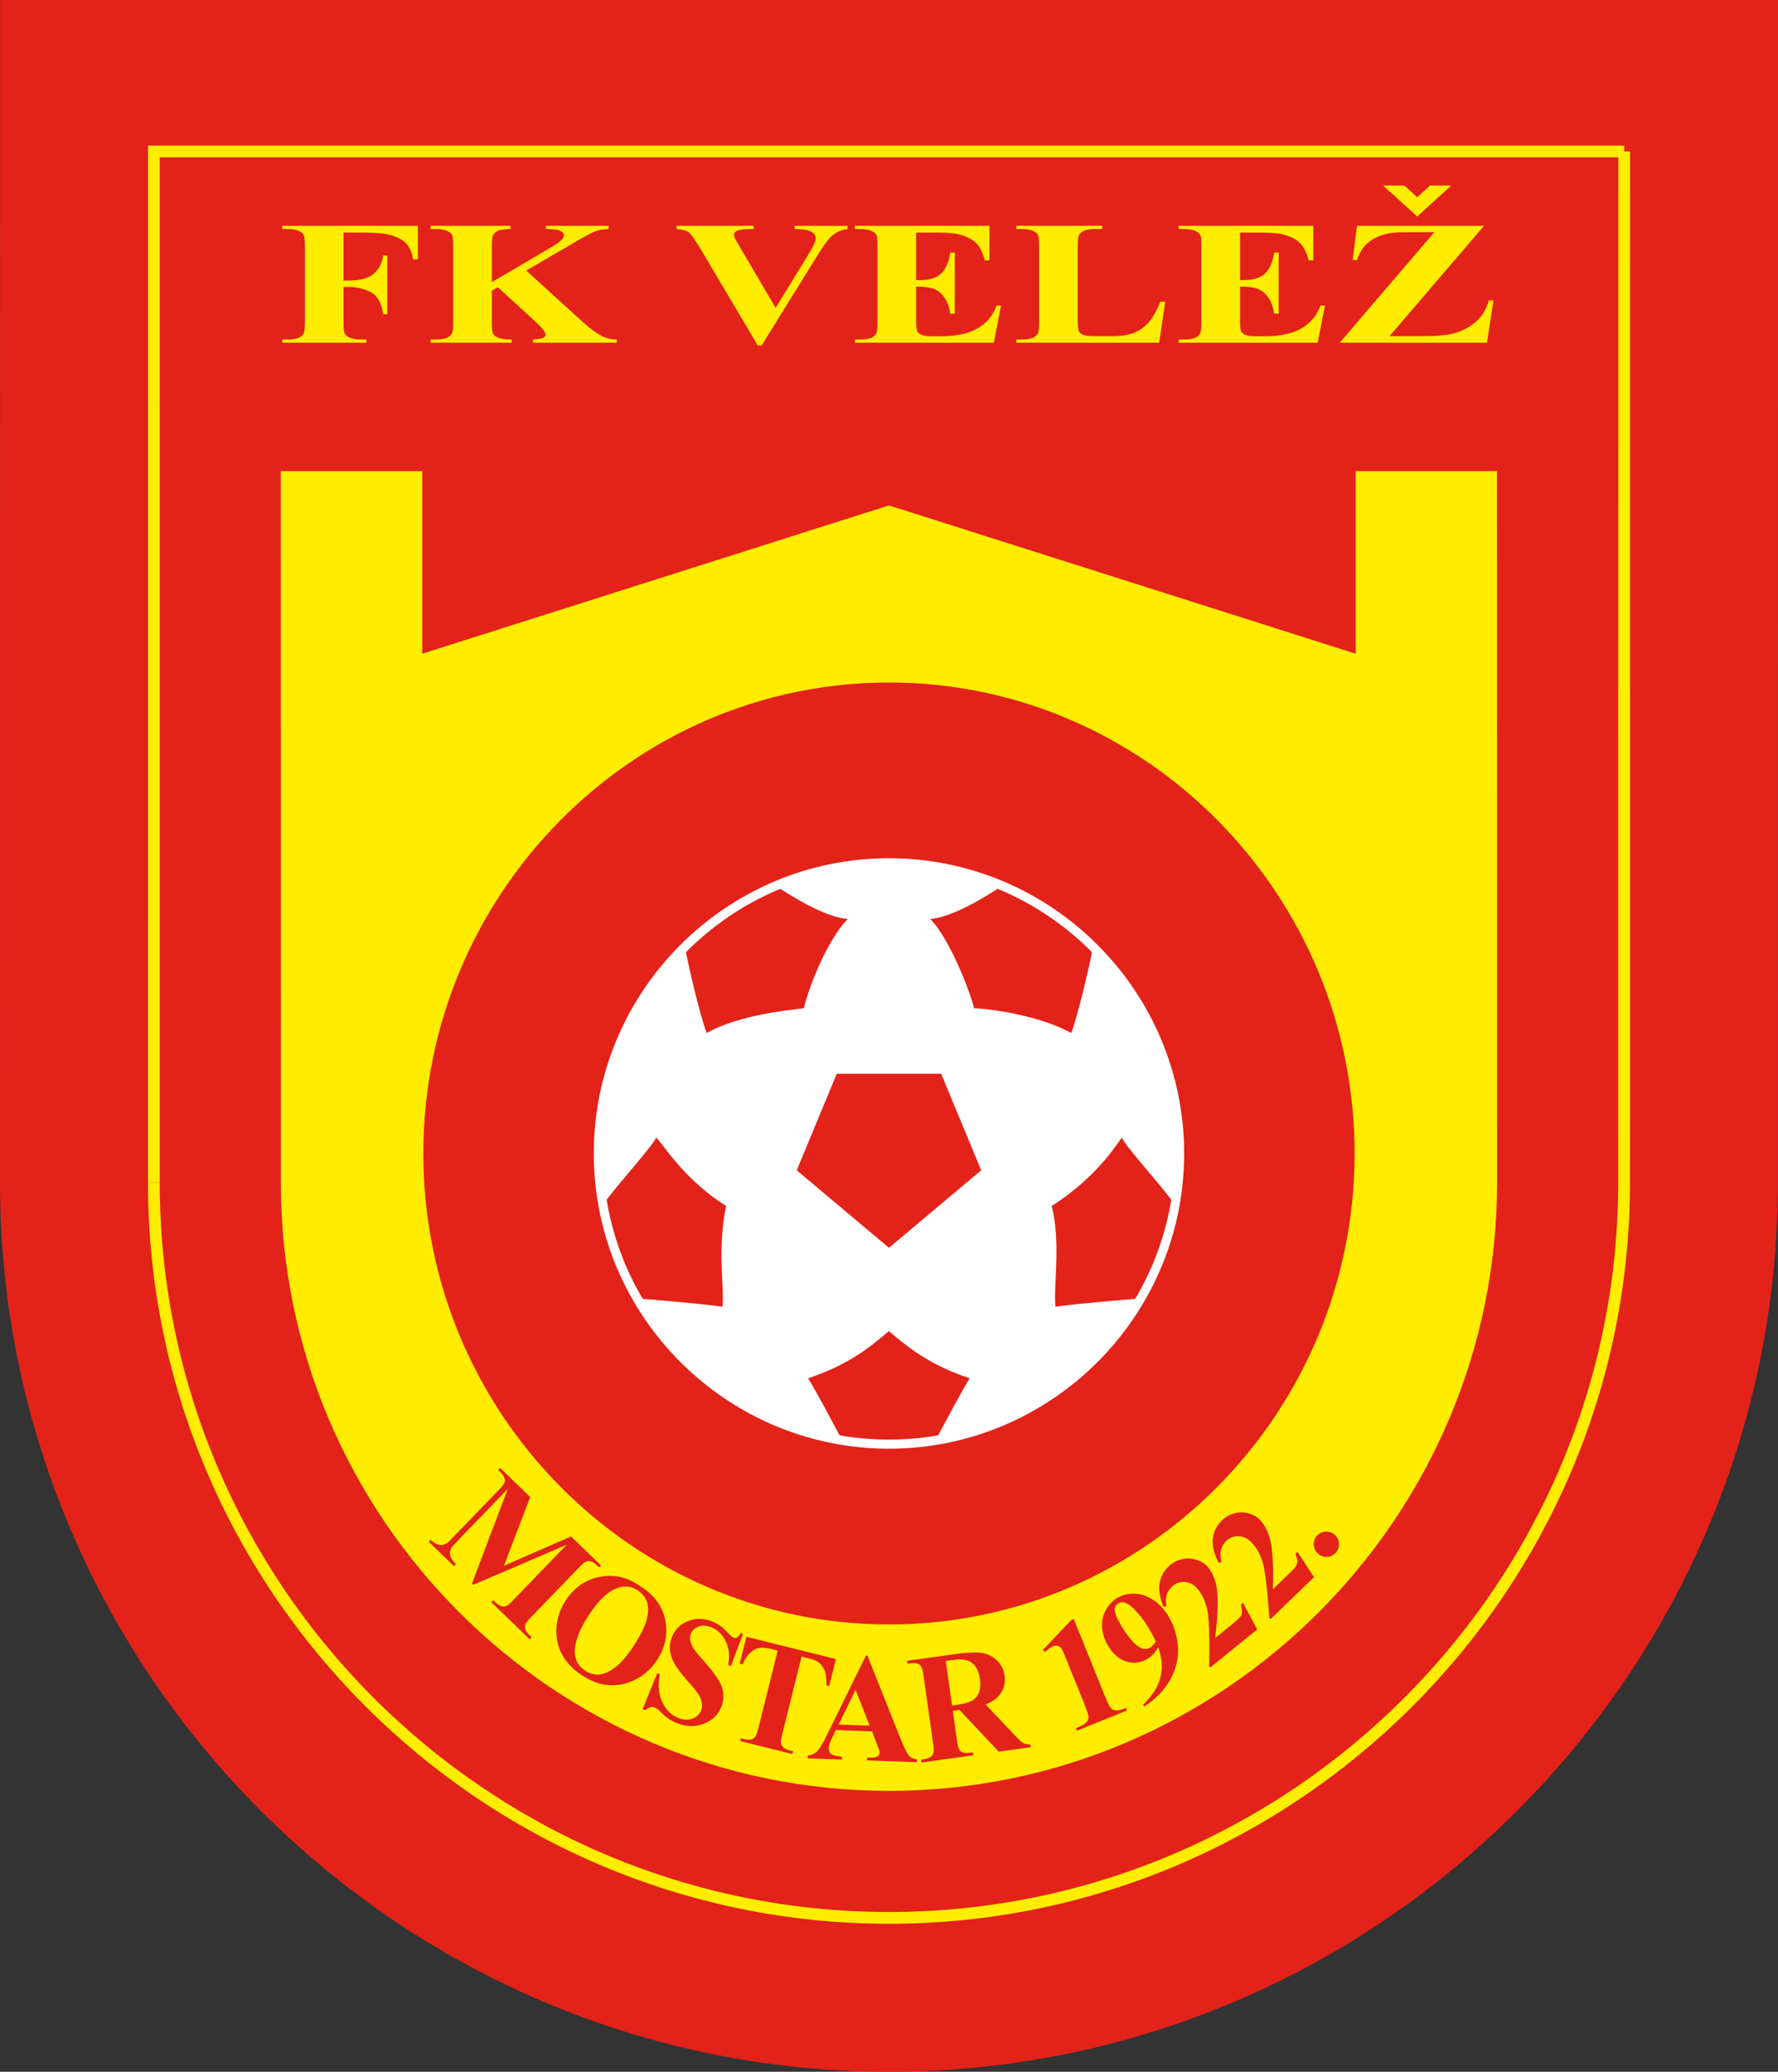
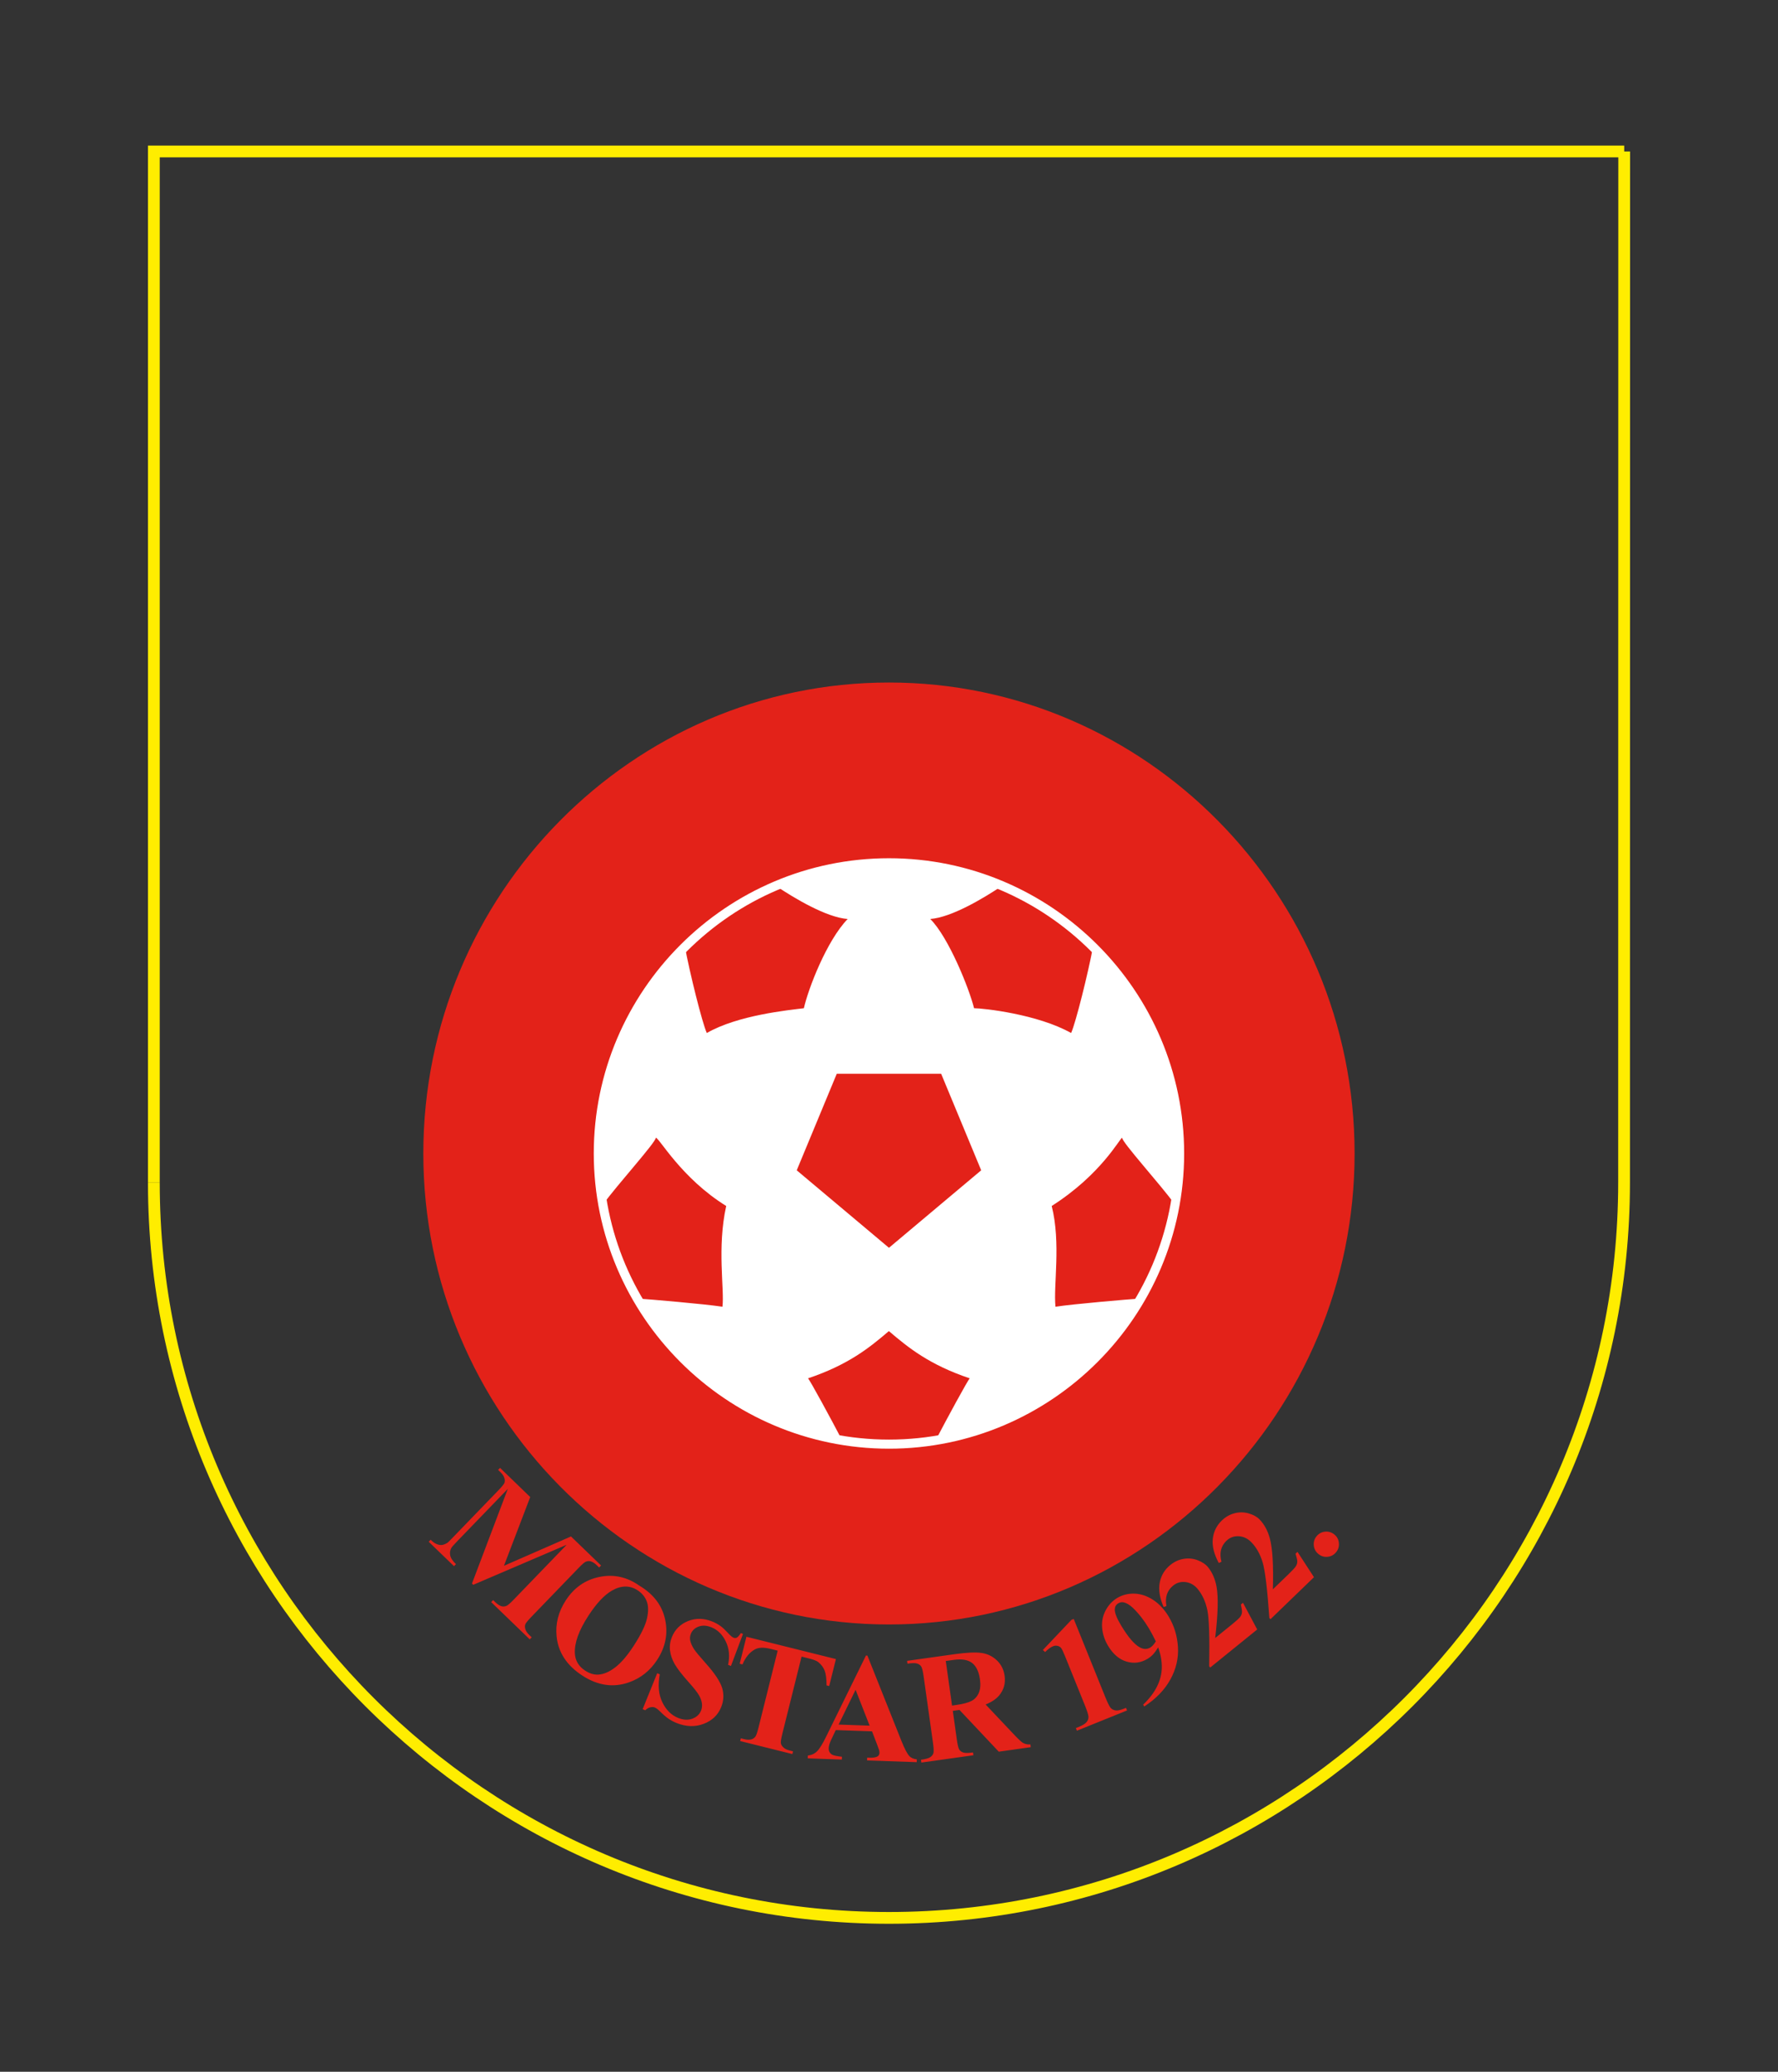
<svg xmlns="http://www.w3.org/2000/svg" version="1.0" id="Ebene_1" x="0px" y="0px" width="321.16px" height="374.173px" viewBox="0 0 321.16 374.173" enable-background="new 0 0 321.16 374.173" xml:space="preserve">
  <rect x="0" y="0" width="321.16" height="374.173" fill="#333333" stroke="none" />
-   <path fill-rule="evenodd" clip-rule="evenodd" fill="#E32219" d="M321.16,0l-0.016,213.603c0,88.439-72.133,160.57-160.571,160.57  C72.133,374.173,0,302.042,0,213.603L0.021,0H321.16L321.16,0z" />
  <path fill="none" stroke="#FFED00" stroke-width="2.126" stroke-miterlimit="2.613" d="M293.379,27.352l-0.023,186.251   M293.355,213.603c0,73.133-59.648,132.779-132.782,132.779S27.791,286.735,27.791,213.603" />
  <polyline fill="none" stroke="#FFED00" stroke-width="2.124" stroke-miterlimit="2.613" points="27.791,213.603 27.793,27.352   293.379,27.352 " />
-   <path fill-rule="evenodd" clip-rule="evenodd" fill="#FFED00" d="M160.573,323.442c-60.5,0-109.844-49.342-109.844-109.84  L50.712,85.085h25.551v32.983l84.311-26.782l84.31,26.782V85.085h25.514l0.02,128.518  C270.416,274.101,221.072,323.442,160.573,323.442L160.573,323.442z" />
-   <path fill-rule="evenodd" clip-rule="evenodd" fill="#FFED00" d="M62.052,42.002v8.673h0.839c1.283,0,2.33-0.144,3.146-0.423  c0.812-0.278,1.502-0.753,2.067-1.415c0.564-0.665,0.932-1.562,1.102-2.694h0.75v10.602h-0.75c-0.274-2.005-1.009-3.323-2.215-3.961  s-2.577-0.957-4.101-0.957h-0.839v6.461c0,1.079,0.083,1.753,0.246,2.024c0.165,0.268,0.488,0.506,0.966,0.705  c0.477,0.203,1.124,0.303,1.935,0.303h0.965v0.578h-15.18v-0.578h0.96c0.844,0,1.523-0.107,2.039-0.326  c0.367-0.144,0.652-0.395,0.855-0.745c0.153-0.252,0.236-0.905,0.236-1.961v-13.89c0-1.076-0.083-1.754-0.236-2.021  c-0.158-0.271-0.478-0.507-0.953-0.71c-0.478-0.203-1.125-0.303-1.941-0.303h-0.96v-0.578h24.493v6.059H74.6  c-0.197-1.423-0.707-2.476-1.528-3.16c-0.823-0.687-2.013-1.168-3.564-1.451c-0.86-0.155-2.444-0.231-4.758-0.231H62.052  L62.052,42.002z M95.054,48.864l10.212,9.295c1.441,1.312,2.687,2.196,3.728,2.662c0.757,0.335,1.557,0.498,2.401,0.498v0.578  H96.275v-0.578c0.955-0.06,1.574-0.172,1.853-0.326c0.274-0.156,0.417-0.347,0.417-0.574c0-0.435-0.657-1.255-1.973-2.459  l-6.655-6.09l-1.075,0.653v5.764c0,1.1,0.088,1.785,0.258,2.053c0.17,0.271,0.499,0.501,0.986,0.693  c0.483,0.191,1.263,0.286,2.336,0.286v0.578H77.774v-0.578h0.959c0.845,0,1.524-0.107,2.039-0.326  c0.367-0.144,0.652-0.395,0.855-0.745c0.153-0.252,0.235-0.905,0.235-1.961v-13.89c0-1.076-0.082-1.754-0.235-2.021  c-0.159-0.271-0.478-0.507-0.954-0.71s-1.123-0.303-1.94-0.303h-0.959v-0.578h14.45v0.578c-0.98,0-1.732,0.104-2.248,0.311  c-0.366,0.145-0.662,0.387-0.877,0.729c-0.17,0.26-0.258,0.925-0.258,1.993v6.572l10.772-6.337c1.502-0.881,2.248-1.587,2.248-2.116  c0-0.395-0.308-0.705-0.922-0.937c-0.312-0.112-1.091-0.188-2.335-0.216v-0.578h11.33v0.578c-1.014,0.052-1.808,0.184-2.389,0.395  c-0.576,0.216-1.907,0.933-3.991,2.156L95.054,48.864L95.054,48.864z M153.084,40.786v0.578c-1.053,0.124-1.995,0.534-2.822,1.229  c-0.604,0.518-1.491,1.737-2.681,3.658l-10,16.129h-0.707l-9.954-16.783c-1.202-2.024-2.002-3.212-2.413-3.563  c-0.404-0.354-1.173-0.578-2.297-0.67v-0.578h13.919v0.578h-0.471c-1.262,0-2.117,0.111-2.571,0.343  c-0.33,0.155-0.494,0.383-0.494,0.682c0,0.188,0.055,0.41,0.17,0.662c0.115,0.254,0.499,0.94,1.157,2.048l6.188,10.51l5.739-9.357  c0.686-1.132,1.108-1.89,1.262-2.271c0.158-0.383,0.235-0.71,0.235-0.981c0-0.311-0.109-0.586-0.34-0.825  c-0.23-0.238-0.564-0.422-1.009-0.546c-0.613-0.175-1.425-0.263-2.438-0.263v-0.578H153.084L153.084,40.786z M165.484,42.002v8.593  h0.576c1.84,0,3.178-0.419,4.006-1.26s1.354-2.08,1.584-3.722h0.813v11.052h-0.813c-0.174-1.204-0.531-2.188-1.086-2.958  c-0.547-0.765-1.184-1.282-1.912-1.546c-0.729-0.267-1.787-0.398-3.168-0.398v5.946c0,1.163,0.064,1.873,0.203,2.132  c0.137,0.26,0.389,0.475,0.756,0.642c0.373,0.164,0.977,0.247,1.803,0.247h1.732c2.715,0,4.885-0.458,6.518-1.371  c1.641-0.912,2.813-2.303,3.525-4.173h0.795l-1.309,6.712h-25.097v-0.578h0.965c0.844,0,1.519-0.107,2.033-0.326  c0.373-0.144,0.658-0.395,0.855-0.745c0.158-0.252,0.235-0.905,0.235-1.961v-13.89c0-0.952-0.032-1.538-0.104-1.758  c-0.143-0.362-0.406-0.643-0.796-0.841c-0.542-0.29-1.283-0.435-2.225-0.435h-0.965v-0.578h24.306v6.246H177.9  c-0.412-1.526-0.992-2.623-1.742-3.289c-0.752-0.661-1.811-1.15-3.182-1.463c-0.799-0.187-2.295-0.278-4.494-0.278H165.484  L165.484,42.002z M210.475,54.488l-1.092,7.409h-25.787v-0.578h0.965c0.844,0,1.523-0.107,2.033-0.326  c0.373-0.144,0.658-0.395,0.861-0.745c0.152-0.252,0.236-0.905,0.236-1.961v-13.89c0-1.076-0.084-1.754-0.236-2.021  c-0.158-0.271-0.477-0.507-0.953-0.71c-0.482-0.203-1.125-0.303-1.941-0.303h-0.965v-0.578h15.486v0.578h-1.266  c-0.84,0-1.52,0.107-2.035,0.327c-0.373,0.144-0.662,0.394-0.875,0.745c-0.16,0.251-0.236,0.904-0.236,1.961v13.451  c0,1.08,0.088,1.77,0.258,2.063c0.17,0.296,0.504,0.519,1.002,0.663c0.361,0.091,1.223,0.139,2.594,0.139h2.424  c1.539,0,2.822-0.195,3.854-0.59c1.023-0.395,1.912-1.02,2.664-1.868c0.75-0.854,1.457-2.109,2.131-3.768H210.475L210.475,54.488z   M223.986,42.002v8.593h0.576c1.842,0,3.18-0.419,4.008-1.26c0.826-0.841,1.354-2.08,1.584-3.722h0.811v11.052h-0.811  c-0.176-1.204-0.533-2.188-1.086-2.958c-0.549-0.765-1.184-1.282-1.914-1.546c-0.729-0.267-1.787-0.398-3.168-0.398v5.946  c0,1.163,0.066,1.873,0.203,2.132c0.137,0.26,0.389,0.475,0.756,0.642c0.373,0.164,0.977,0.247,1.805,0.247h1.732  c2.713,0,4.883-0.458,6.518-1.371c1.639-0.912,2.813-2.303,3.525-4.173h0.795l-1.313,6.712h-25.096v-0.578h0.967  c0.844,0,1.518-0.107,2.033-0.326c0.371-0.144,0.658-0.395,0.854-0.745c0.16-0.252,0.236-0.905,0.236-1.961v-13.89  c0-0.952-0.031-1.538-0.104-1.758c-0.143-0.362-0.406-0.643-0.795-0.841c-0.543-0.29-1.283-0.435-2.225-0.435h-0.967v-0.578h24.307  v6.246h-0.816c-0.41-1.526-0.99-2.623-1.742-3.289c-0.752-0.661-1.809-1.15-3.18-1.463c-0.801-0.187-2.297-0.278-4.496-0.278  H223.986L223.986,42.002z M268.055,40.786L250.99,60.714h5.52c2.615,0,4.441-0.12,5.482-0.358c1.699-0.371,3.164-1.061,4.391-2.061  c1.229-1.005,2.078-2.344,2.549-4.025h0.834l-1.18,7.628h-26.592l17.088-19.959h-4.303c-1.674,0-2.77,0.036-3.301,0.111  c-0.998,0.132-1.936,0.398-2.813,0.801c-0.877,0.399-1.605,0.929-2.188,1.595c-0.576,0.666-1.031,1.507-1.359,2.523h-0.789  l0.789-6.183H268.055L268.055,40.786z M255.988,39.103l6.164-5.596h-3.836l-2.328,2.113l-2.326-2.113h-3.836L255.988,39.103  L255.988,39.103z" />
  <path fill-rule="evenodd" clip-rule="evenodd" fill="#E32219" d="M91.029,282.792l12.112-5.299l5.433,5.244l-0.354,0.365  l-0.433-0.42c-0.394-0.379-0.773-0.615-1.145-0.705c-0.25-0.068-0.53-0.039-0.838,0.082c-0.226,0.088-0.657,0.465-1.297,1.127  l-8.494,8.797c-0.659,0.682-1.035,1.141-1.127,1.383c-0.091,0.238-0.091,0.531,0.012,0.873c0.098,0.344,0.337,0.695,0.71,1.057  l0.433,0.418l-0.353,0.365l-6.965-6.727l0.353-0.365l0.434,0.42c0.393,0.377,0.773,0.613,1.144,0.703  c0.252,0.068,0.536,0.037,0.849-0.09c0.224-0.09,0.66-0.467,1.305-1.135l9.55-9.889l-16.871,7.229l-0.235-0.227l6.473-17.1  l-9.075,9.396c-0.633,0.654-1.005,1.074-1.117,1.258c-0.231,0.41-0.305,0.855-0.219,1.336c0.087,0.484,0.434,1.018,1.045,1.607  l-0.353,0.365l-4.567-4.408l0.354-0.367l0.139,0.135c0.287,0.293,0.608,0.51,0.962,0.658c0.356,0.145,0.68,0.193,0.974,0.15  c0.299-0.043,0.631-0.186,1.001-0.422c0.083-0.061,0.411-0.391,0.987-0.986l8.151-8.441c0.654-0.678,1.025-1.133,1.113-1.369  c0.092-0.238,0.084-0.527-0.014-0.869c-0.1-0.346-0.336-0.695-0.711-1.059l-0.424-0.408l0.353-0.365l5.45,5.266L91.029,282.792  L91.029,282.792z M115.509,286.392c2.537,1.52,4.08,3.549,4.63,6.09c0.552,2.545,0.077,4.973-1.422,7.281  c-1.281,1.973-2.986,3.332-5.113,4.08c-2.823,0.998-5.629,0.588-8.419-1.225c-2.799-1.818-4.348-4.172-4.645-7.063  c-0.237-2.283,0.315-4.453,1.65-6.51c1.502-2.311,3.534-3.725,6.107-4.246C110.87,284.278,113.274,284.812,115.509,286.392  L115.509,286.392z M115.17,287.216c-1.425-0.924-2.976-0.9-4.663,0.07c-1.376,0.801-2.793,2.32-4.241,4.551  c-1.725,2.656-2.532,4.92-2.425,6.793c0.076,1.311,0.695,2.344,1.867,3.104c0.787,0.512,1.569,0.748,2.346,0.711  c0.99-0.055,2.021-0.496,3.095-1.326c1.073-0.832,2.169-2.113,3.292-3.842c1.335-2.055,2.144-3.719,2.425-4.988  c0.282-1.27,0.262-2.307-0.059-3.111S115.942,287.718,115.17,287.216L115.17,287.216z M134.208,295.097l-2.177,5.789l-0.521-0.209  c0.336-1.537,0.201-2.936-0.405-4.201c-0.608-1.262-1.467-2.119-2.583-2.568c-0.864-0.35-1.64-0.396-2.329-0.137  c-0.688,0.258-1.153,0.686-1.396,1.285c-0.152,0.381-0.202,0.754-0.145,1.125c0.084,0.494,0.317,1.047,0.702,1.654  c0.284,0.439,1.003,1.305,2.153,2.596c1.61,1.803,2.591,3.283,2.94,4.445c0.336,1.16,0.276,2.309-0.182,3.441  c-0.581,1.438-1.641,2.443-3.18,3.027c-1.538,0.584-3.17,0.529-4.895-0.168c-0.542-0.219-1.028-0.48-1.468-0.785  c-0.437-0.305-0.958-0.754-1.562-1.354c-0.338-0.334-0.638-0.553-0.9-0.658c-0.223-0.09-0.486-0.098-0.802-0.027  c-0.312,0.068-0.615,0.244-0.905,0.531l-0.472-0.191l2.624-6.492l0.471,0.189c-0.368,1.979-0.214,3.66,0.461,5.047  c0.673,1.391,1.622,2.334,2.846,2.828c0.949,0.383,1.807,0.428,2.58,0.139c0.771-0.289,1.291-0.773,1.568-1.459  c0.163-0.406,0.216-0.846,0.155-1.313c-0.063-0.467-0.246-0.959-0.545-1.48c-0.302-0.518-0.899-1.281-1.795-2.279  c-1.251-1.402-2.111-2.514-2.579-3.33c-0.466-0.816-0.748-1.635-0.845-2.451s0.015-1.625,0.34-2.43  c0.552-1.367,1.527-2.332,2.924-2.891s2.856-0.527,4.389,0.092c0.559,0.227,1.07,0.512,1.541,0.861  c0.354,0.262,0.763,0.645,1.224,1.148c0.461,0.506,0.805,0.803,1.032,0.896c0.221,0.088,0.42,0.09,0.601,0.008  c0.182-0.086,0.433-0.361,0.751-0.834L134.208,295.097L134.208,295.097z M150.993,299.638l-1.215,4.873l-0.479-0.119  c-0.002-1.195-0.116-2.082-0.338-2.658c-0.224-0.578-0.598-1.086-1.127-1.529c-0.297-0.242-0.865-0.467-1.708-0.678l-1.338-0.334  l-3.462,13.883c-0.229,0.922-0.321,1.508-0.277,1.764c0.046,0.254,0.192,0.508,0.449,0.75c0.252,0.248,0.635,0.434,1.147,0.561  l0.599,0.15l-0.123,0.492l-9.426-2.35l0.123-0.492l0.599,0.148c0.523,0.129,0.964,0.143,1.33,0.035  c0.261-0.064,0.494-0.234,0.702-0.498c0.151-0.191,0.338-0.736,0.563-1.637l3.46-13.883l-1.298-0.322  c-1.213-0.303-2.156-0.268-2.834,0.107c-0.946,0.525-1.691,1.428-2.223,2.705l-0.506-0.127l1.214-4.871L150.993,299.638  L150.993,299.638z M157.514,312.692l-6.548-0.23l-0.844,1.779c-0.276,0.594-0.42,1.086-0.433,1.479  c-0.019,0.518,0.178,0.906,0.59,1.168c0.239,0.152,0.841,0.285,1.804,0.391l-0.018,0.508l-6.162-0.217l0.018-0.508  c0.669-0.074,1.224-0.332,1.667-0.768c0.446-0.438,1.007-1.35,1.683-2.74l7.147-14.557l0.259,0.008l6.154,15.432  c0.59,1.465,1.079,2.389,1.479,2.777c0.299,0.293,0.729,0.471,1.295,0.537l-0.018,0.506l-8.969-0.313l0.018-0.508l0.367,0.014  c0.721,0.025,1.231-0.057,1.529-0.246c0.204-0.139,0.313-0.346,0.322-0.619c0.006-0.164-0.016-0.332-0.063-0.51  c-0.019-0.08-0.142-0.428-0.377-1.039L157.514,312.692L157.514,312.692z M157.082,311.665l-2.537-6.48l-3.064,6.283L157.082,311.665  L157.082,311.665z M172.104,308.995l0.723,5.146c0.141,0.996,0.289,1.611,0.447,1.852c0.158,0.242,0.402,0.416,0.729,0.525  c0.33,0.109,0.912,0.105,1.752-0.012l0.07,0.504l-9.4,1.32l-0.07-0.504c0.85-0.119,1.414-0.275,1.693-0.479  c0.283-0.199,0.467-0.436,0.551-0.707c0.086-0.27,0.063-0.898-0.078-1.895l-1.676-11.918c-0.139-0.994-0.289-1.609-0.447-1.85  c-0.156-0.24-0.4-0.418-0.727-0.527c-0.332-0.109-0.914-0.104-1.757,0.014l-0.07-0.504l8.534-1.197  c2.223-0.313,3.869-0.389,4.943-0.225c1.072,0.158,1.992,0.609,2.756,1.346c0.768,0.732,1.227,1.658,1.383,2.768  c0.191,1.355-0.137,2.543-0.988,3.564c-0.545,0.646-1.355,1.188-2.438,1.627l5.289,5.596c0.691,0.725,1.172,1.166,1.445,1.332  c0.406,0.227,0.859,0.322,1.352,0.277l0.07,0.504l-5.785,0.811l-7.094-7.537L172.104,308.995L172.104,308.995z M170.836,299.987  l1.131,8.049l0.775-0.109c1.254-0.176,2.174-0.426,2.768-0.742c0.59-0.316,1.021-0.801,1.293-1.451  c0.273-0.654,0.34-1.459,0.205-2.426c-0.197-1.402-0.67-2.389-1.418-2.967c-0.748-0.572-1.85-0.76-3.303-0.557L170.836,299.987  L170.836,299.987z M193.949,292.392l5.682,14.064c0.426,1.057,0.748,1.711,0.957,1.967c0.213,0.254,0.502,0.412,0.875,0.482  c0.369,0.064,0.881-0.037,1.533-0.299l0.393-0.16l0.189,0.473l-9.055,3.656l-0.189-0.471l0.455-0.184  c0.736-0.297,1.225-0.594,1.471-0.889c0.244-0.295,0.363-0.611,0.352-0.955c-0.008-0.34-0.23-1.049-0.668-2.131l-3.602-8.914  c-0.322-0.795-0.563-1.277-0.717-1.445c-0.156-0.166-0.367-0.281-0.631-0.338s-0.531-0.027-0.801,0.082  c-0.432,0.176-0.9,0.521-1.408,1.041l-0.416-0.365l5.164-5.447L193.949,292.392L193.949,292.392z M206.684,308.202l-0.197-0.328  c1.119-1.074,1.957-2.176,2.512-3.299c0.555-1.115,0.844-2.262,0.859-3.432c0.012-1.168-0.209-2.371-0.662-3.611  c-0.334,0.547-0.643,0.963-0.924,1.266c-0.281,0.305-0.609,0.566-0.984,0.793c-1.205,0.723-2.469,0.893-3.791,0.504  c-1.322-0.385-2.436-1.334-3.342-2.84c-0.629-1.049-0.99-2.139-1.078-3.27c-0.092-1.133,0.123-2.184,0.639-3.146  c0.518-0.963,1.209-1.707,2.076-2.229c0.932-0.559,1.969-0.822,3.117-0.789c1.146,0.033,2.271,0.408,3.369,1.121  c1.1,0.713,2.035,1.715,2.809,3.002c1.006,1.676,1.566,3.516,1.686,5.531c0.121,2.012-0.334,3.959-1.365,5.838  C210.375,305.194,208.801,306.823,206.684,308.202L206.684,308.202z M208.777,296.444c-0.447-0.924-0.871-1.715-1.27-2.379  c-0.854-1.422-1.814-2.652-2.881-3.682c-0.596-0.564-1.174-0.898-1.734-1c-0.297-0.055-0.605,0.012-0.918,0.199  c-0.389,0.236-0.594,0.588-0.611,1.055c-0.025,0.645,0.35,1.615,1.129,2.912c1.303,2.168,2.457,3.504,3.465,4.014  c0.658,0.332,1.27,0.324,1.84-0.02C208.104,297.36,208.43,296.993,208.777,296.444L208.777,296.444z M227.09,294.294l-8.486,6.871  l-0.188-0.232c0.094-5.205-0.018-8.568-0.324-10.09c-0.313-1.518-0.881-2.787-1.707-3.807c-0.604-0.746-1.332-1.18-2.193-1.297  c-0.857-0.121-1.621,0.09-2.287,0.631c-1.092,0.883-1.496,2.113-1.215,3.691l-0.506,0.18c-0.719-1.67-0.953-3.145-0.699-4.43  c0.25-1.281,0.887-2.336,1.906-3.162c0.73-0.592,1.533-0.963,2.41-1.109c0.881-0.148,1.727-0.064,2.549,0.254  c0.816,0.314,1.436,0.732,1.855,1.25c0.764,0.943,1.275,2.111,1.537,3.508c0.346,1.891,0.266,4.984-0.244,9.281l3.113-2.521  c0.766-0.621,1.236-1.055,1.416-1.309c0.18-0.25,0.279-0.51,0.307-0.785c0.025-0.273-0.041-0.75-0.193-1.434l0.381-0.309  L227.09,294.294L227.09,294.294z M237.344,284.853l-7.854,7.584l-0.209-0.217c-0.359-5.191-0.762-8.533-1.203-10.02  c-0.441-1.488-1.119-2.703-2.031-3.646c-0.666-0.689-1.43-1.059-2.299-1.1c-0.865-0.045-1.605,0.232-2.223,0.828  c-1.01,0.975-1.307,2.234-0.889,3.783l-0.488,0.225c-0.861-1.604-1.223-3.051-1.084-4.354c0.141-1.297,0.682-2.406,1.627-3.318  c0.676-0.65,1.441-1.092,2.303-1.313c0.863-0.227,1.715-0.217,2.561,0.029c0.842,0.242,1.496,0.605,1.957,1.084  c0.844,0.873,1.457,1.992,1.838,3.359c0.51,1.854,0.699,4.943,0.566,9.268l2.881-2.783c0.709-0.684,1.141-1.16,1.297-1.426  c0.158-0.266,0.234-0.533,0.236-0.809c0.002-0.273-0.105-0.744-0.316-1.412l0.352-0.34L237.344,284.853L237.344,284.853z   M237.828,277.437c0.408-0.488,0.93-0.76,1.553-0.813c0.627-0.051,1.184,0.129,1.664,0.531c0.482,0.404,0.75,0.918,0.799,1.545  c0.055,0.629-0.121,1.182-0.527,1.664c-0.404,0.484-0.918,0.752-1.541,0.805c-0.623,0.055-1.176-0.121-1.656-0.527  c-0.48-0.402-0.754-0.918-0.813-1.545C237.25,278.474,237.422,277.921,237.828,277.437L237.828,277.437z" />
  <path fill-rule="evenodd" clip-rule="evenodd" fill="#E32219" d="M160.573,123.267c46.325,0,84.108,38.211,84.108,85.061  s-37.783,85.061-84.108,85.061s-84.108-38.211-84.108-85.061S114.248,123.267,160.573,123.267L160.573,123.267z" />
  <path fill-rule="evenodd" clip-rule="evenodd" fill="#FFFFFF" d="M160.573,155.826c28.915,0,52.497,23.583,52.497,52.497  c0,28.916-23.582,52.498-52.497,52.498s-52.498-23.582-52.498-52.498C108.075,179.409,131.658,155.826,160.573,155.826  L160.573,155.826z" />
-   <path fill-rule="evenodd" clip-rule="evenodd" fill="#E32219" d="M211.57,220.772c0.176-1.014,0.363-2.113,0.582-3.322  c-2.393-3.359-9.584-11.252-9.457-11.973c-0.41,0.08-3.758,6.621-12.727,12.332c1.703,6.723,0.285,14.371,0.684,18.193  c3.199-0.488,13.092-1.34,15.387-1.484C208.498,230.272,210.375,225.653,211.57,220.772L211.57,220.772z M181.016,159.98  c6.158,2.619,11.719,6.385,16.416,11.022c-0.865,4.651-3.102,13.671-3.955,15.565c-6.072-3.409-15.816-4.463-17.533-4.476  c-0.848-3.46-4.574-12.785-7.908-16.115C171.85,165.692,177.604,162.269,181.016,159.98L181.016,159.98z M168.992,260.142  c-2.742,0.443-5.554,0.68-8.419,0.68c-2.876,0-5.697-0.238-8.45-0.686c-2.012-3.857-5.808-10.852-6.172-11.199  c7.3-2.455,11.102-5.539,14.607-8.535c3.506,2.996,7.309,6.08,14.607,8.535C174.803,249.284,171.002,256.286,168.992,260.142  L168.992,260.142z M115.107,234.519c-2.459-4.246-4.337-8.865-5.532-13.746c-0.177-1.014-0.364-2.113-0.582-3.322  c2.393-3.359,9.585-11.252,9.457-11.973c0.621-0.004,4.598,7.297,12.726,12.332c-1.685,7.568-0.299,15.029-0.681,18.193  C127.296,235.515,117.403,234.663,115.107,234.519L115.107,234.519z M123.716,171.003c4.697-4.639,10.258-8.403,16.417-11.022  c3.41,2.288,9.163,5.712,12.978,5.997c-3.792,3.934-7.109,12.566-7.908,16.115c-2.745,0.34-11.921,1.236-17.533,4.476  C126.815,184.674,124.581,175.654,123.716,171.003L123.716,171.003z M160.573,225.36l-16.659-13.996l7.233-17.438h18.851  l7.234,17.438L160.573,225.36L160.573,225.36z" />
+   <path fill-rule="evenodd" clip-rule="evenodd" fill="#E32219" d="M211.57,220.772c0.176-1.014,0.363-2.113,0.582-3.322  c-2.393-3.359-9.584-11.252-9.457-11.973c-0.41,0.08-3.758,6.621-12.727,12.332c1.703,6.723,0.285,14.371,0.684,18.193  c3.199-0.488,13.092-1.34,15.387-1.484C208.498,230.272,210.375,225.653,211.57,220.772L211.57,220.772z M181.016,159.98  c6.158,2.619,11.719,6.385,16.416,11.022c-0.865,4.651-3.102,13.671-3.955,15.565c-6.072-3.409-15.816-4.463-17.533-4.476  c-0.848-3.46-4.574-12.785-7.908-16.115C171.85,165.692,177.604,162.269,181.016,159.98L181.016,159.98z M168.992,260.142  c-2.742,0.443-5.554,0.68-8.419,0.68c-2.876,0-5.697-0.238-8.45-0.686c-2.012-3.857-5.808-10.852-6.172-11.199  c7.3-2.455,11.102-5.539,14.607-8.535c3.506,2.996,7.309,6.08,14.607,8.535C174.803,249.284,171.002,256.286,168.992,260.142  L168.992,260.142z M115.107,234.519c-2.459-4.246-4.337-8.865-5.532-13.746c-0.177-1.014-0.364-2.113-0.582-3.322  c2.393-3.359,9.585-11.252,9.457-11.973c0.621-0.004,4.598,7.297,12.726,12.332c-1.685,7.568-0.299,15.029-0.681,18.193  C127.296,235.515,117.403,234.663,115.107,234.519L115.107,234.519M123.716,171.003c4.697-4.639,10.258-8.403,16.417-11.022  c3.41,2.288,9.163,5.712,12.978,5.997c-3.792,3.934-7.109,12.566-7.908,16.115c-2.745,0.34-11.921,1.236-17.533,4.476  C126.815,184.674,124.581,175.654,123.716,171.003L123.716,171.003z M160.573,225.36l-16.659-13.996l7.233-17.438h18.851  l7.234,17.438L160.573,225.36L160.573,225.36z" />
  <path fill="none" stroke="#FFFFFF" stroke-width="1.644" stroke-miterlimit="2.613" d="M160.573,155.826  c28.915,0,52.497,23.583,52.497,52.497c0,28.916-23.582,52.498-52.497,52.498s-52.498-23.582-52.498-52.498  C108.075,179.409,131.658,155.826,160.573,155.826" />
</svg>